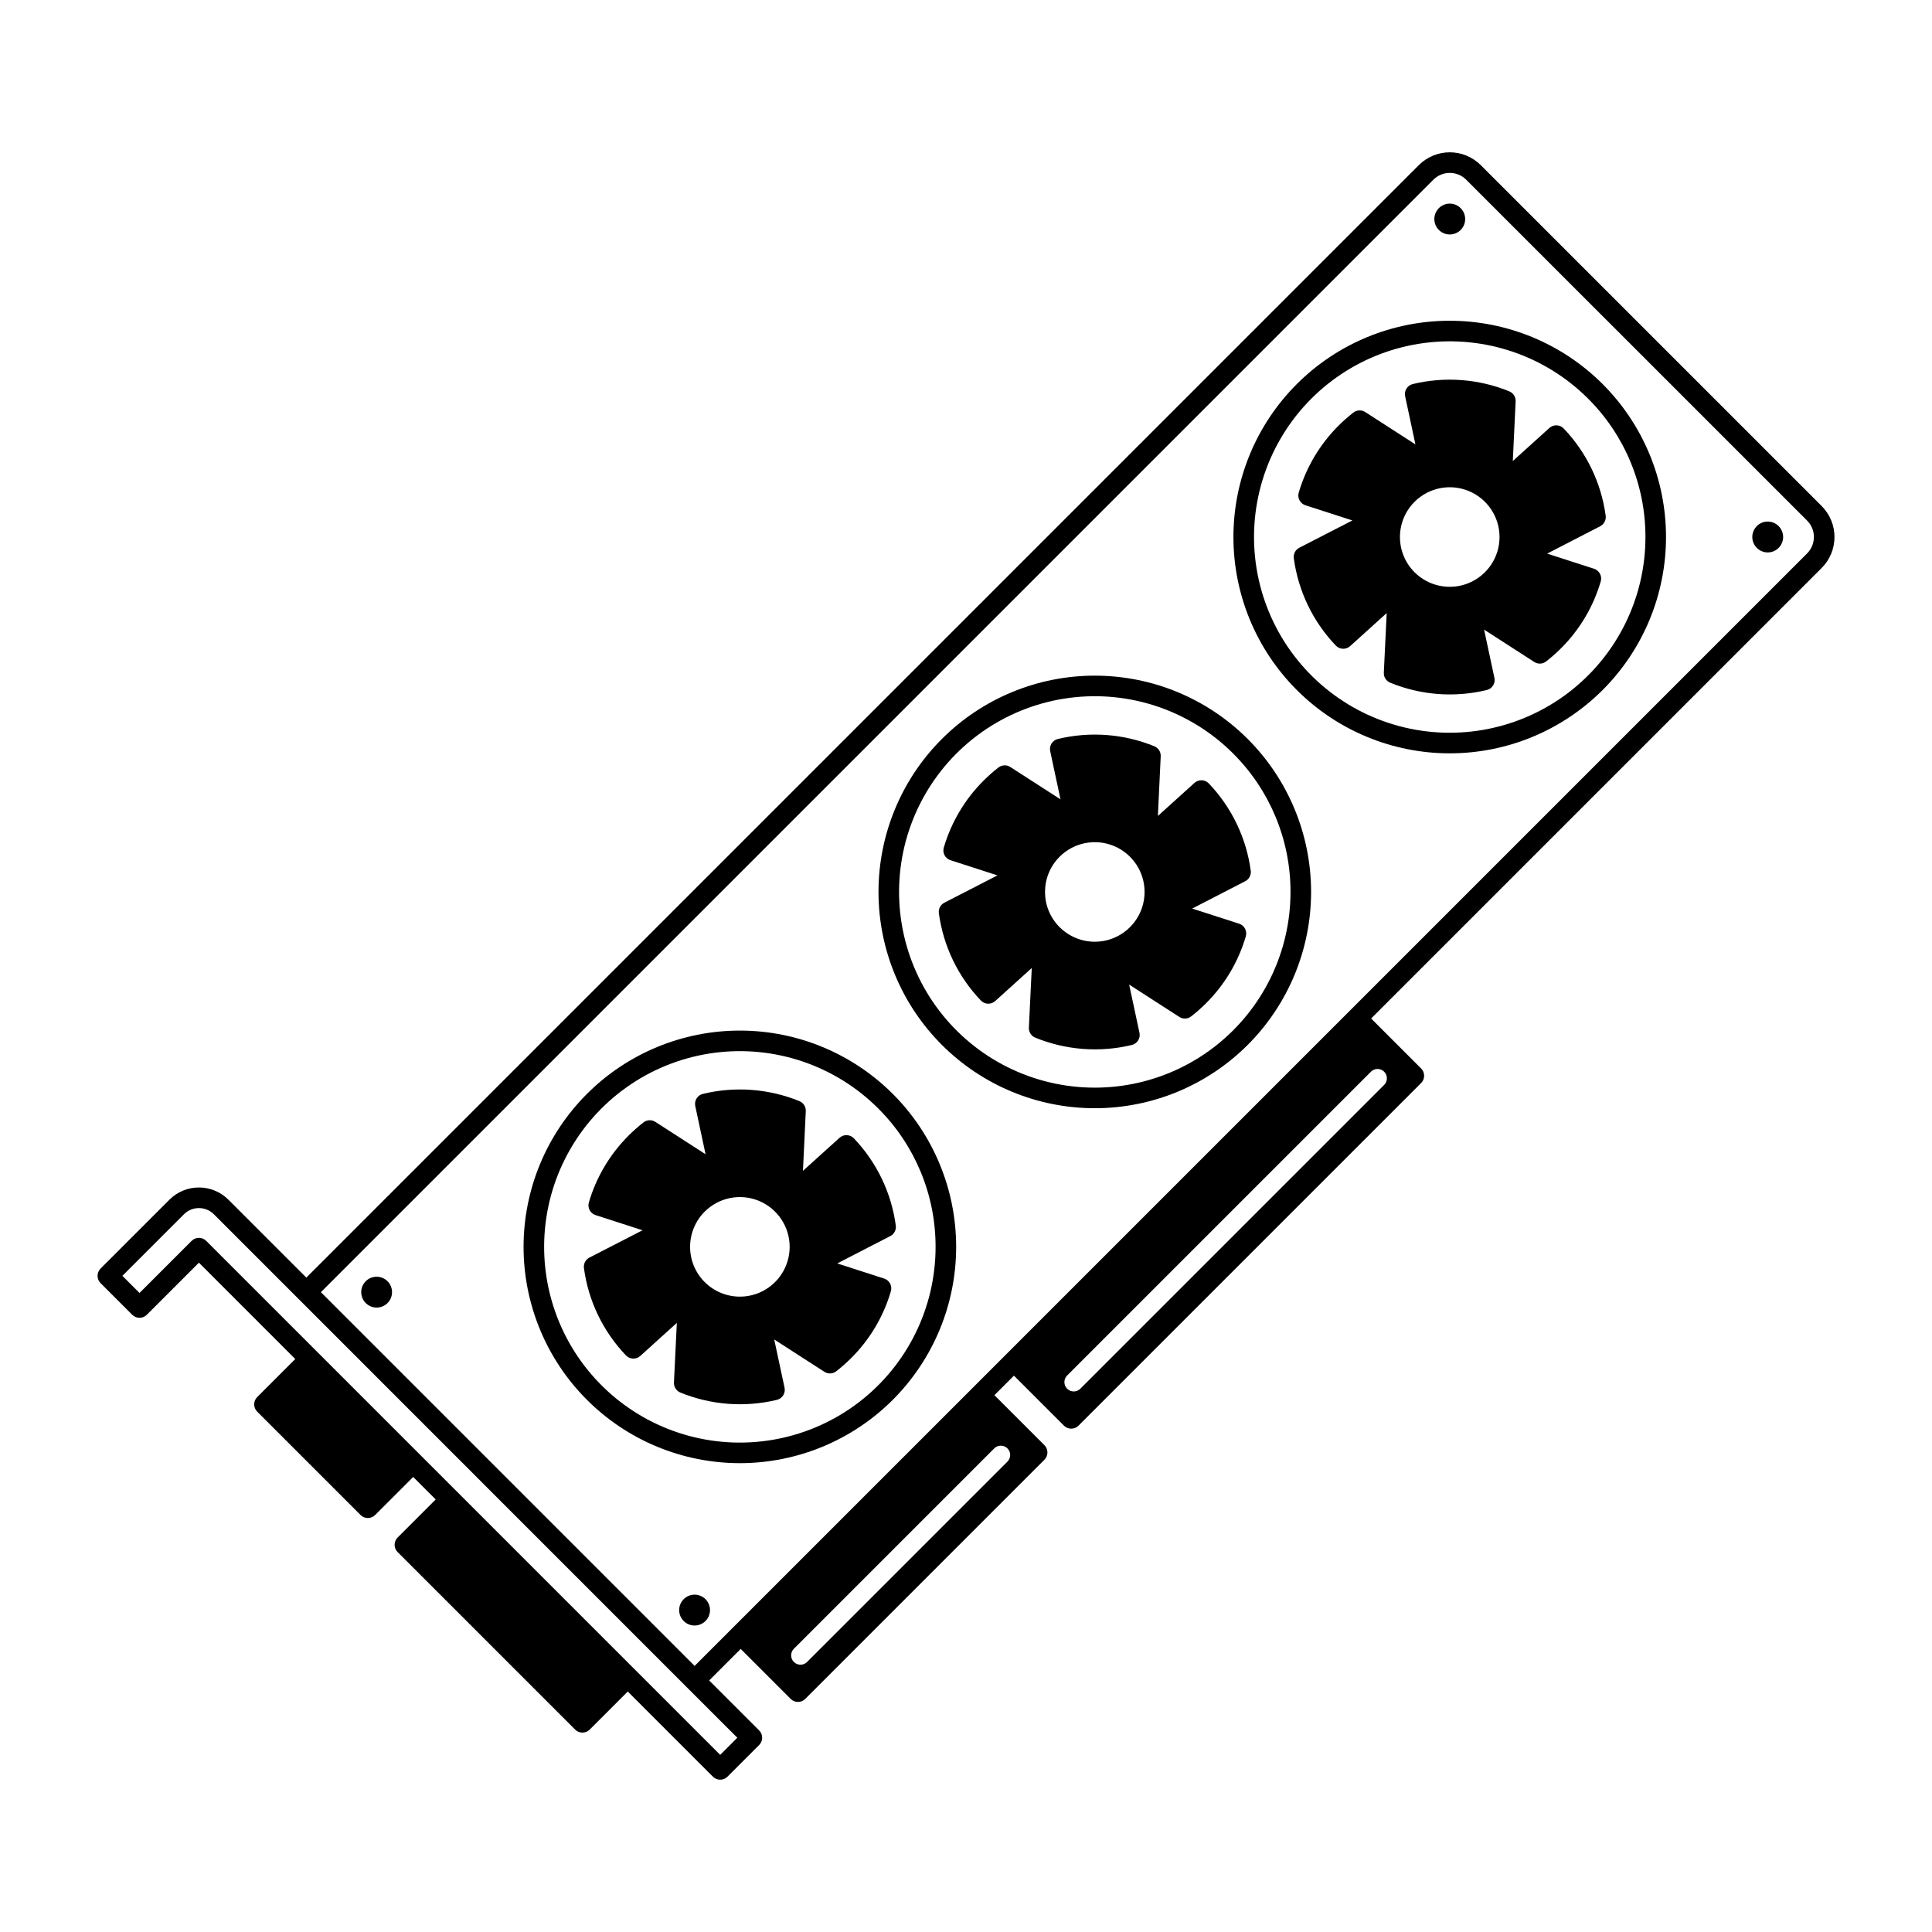
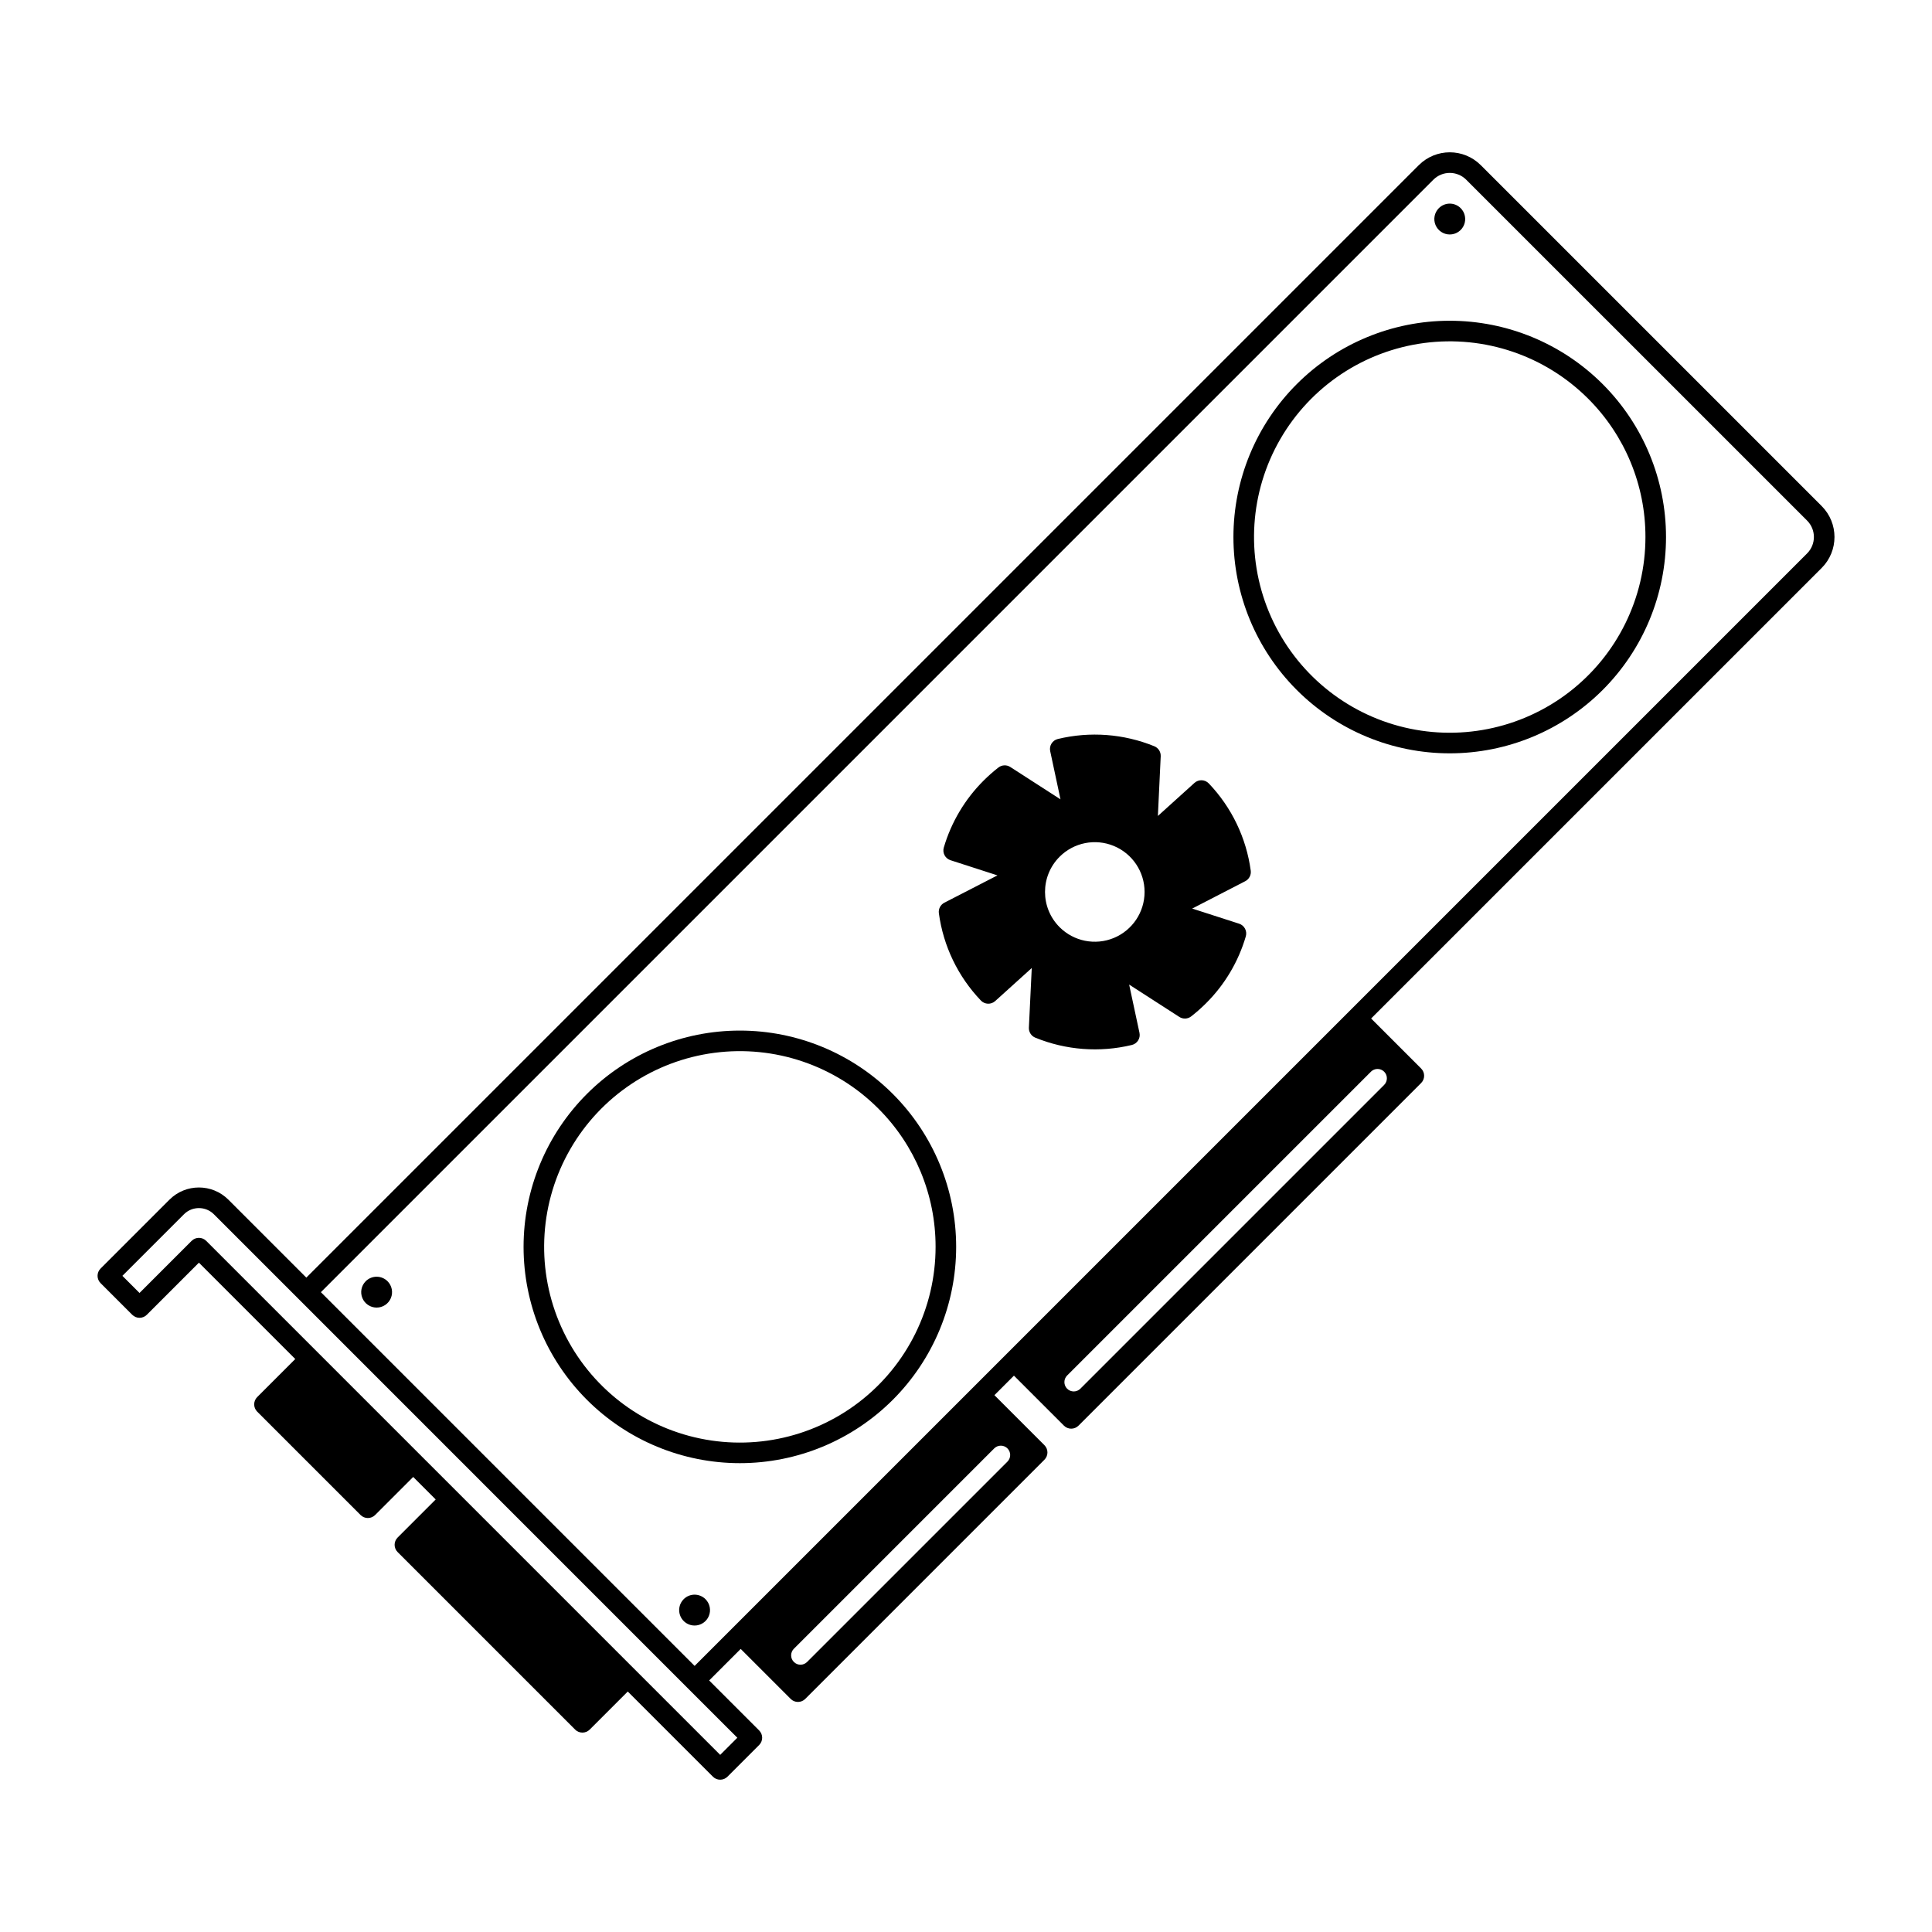
<svg xmlns="http://www.w3.org/2000/svg" fill="#000000" width="800px" height="800px" version="1.1" viewBox="144 144 512 512">
  <g>
    <path d="m520 187.76-294.82 294.82-20.648-20.648c-4.316-4.316-11.316-4.316-15.633 0l-18.25 18.25c-1.062 1.066-1.062 2.793 0 3.856l8.395 8.395c0.512 0.512 1.207 0.801 1.93 0.801s1.418-0.289 1.93-0.801l13.812-13.812 25.531 25.531-10.09 10.09c-1.062 1.066-1.062 2.793 0 3.856l27.395 27.395v0.004c0.512 0.508 1.207 0.797 1.93 0.797 0.723 0 1.418-0.289 1.93-0.797l10.09-10.09 5.961 5.965-10.09 10.09h0.004c-1.066 1.066-1.066 2.793 0 3.856l47.039 47.039v0.004c0.512 0.512 1.207 0.797 1.93 0.797s1.418-0.285 1.93-0.797l10.09-10.09 22.57 22.57h-0.004c0.512 0.512 1.203 0.797 1.926 0.797 0.727 0 1.418-0.285 1.93-0.797l8.398-8.398c1.062-1.062 1.062-2.789 0-3.856l-13.25-13.25 8.355-8.355 13.25 13.25h-0.004c0.512 0.512 1.207 0.801 1.93 0.801 0.723 0 1.418-0.289 1.93-0.801l63.387-63.387c1.066-1.066 1.066-2.793 0-3.859l-13.25-13.25 5.172-5.172 13.25 13.25h0.004c0.508 0.512 1.203 0.801 1.926 0.801s1.418-0.289 1.93-0.801l90.797-90.797c1.066-1.066 1.066-2.793 0-3.856l-13.25-13.25 119.4-119.39c4.531-4.535 4.527-11.883-0.004-16.414l-90.344-90.344c-4.531-4.531-11.879-4.531-16.41 0zm-180.6 416.76-4.539 4.539-136.22-136.22c-1.062-1.062-2.789-1.062-3.856 0l-13.812 13.812-4.539-4.539 13.812-13.809 2.508-2.508v-0.004c2.191-2.18 5.731-2.18 7.922 0l22.578 22.578 102.89 102.9zm14.984-20.082c-0.465-0.465-0.727-1.094-0.727-1.75s0.262-1.285 0.727-1.75l53.102-53.105c0.969-0.957 2.531-0.957 3.496 0.008 0.965 0.965 0.969 2.527 0.008 3.496l-53.105 53.102c-0.965 0.969-2.535 0.969-3.5 0zm72.418-72.414c-0.465-0.465-0.727-1.098-0.727-1.754s0.262-1.285 0.727-1.75l80.516-80.516h-0.004c0.969-0.961 2.531-0.961 3.5 0.004 0.965 0.969 0.965 2.531 0.004 3.5l-80.516 80.516c-0.465 0.461-1.094 0.723-1.75 0.723s-1.289-0.262-1.75-0.723zm196.1-230.06c2.398 2.402 2.398 6.293 0 8.695l-212.12 212.12-9.027 9.031-73.672 73.672-99.043-99.043 294.82-294.82c2.402-2.394 6.289-2.394 8.695 0z" />
    <path d="m299.54 433.9c-10.75 10.75-16.789 25.328-16.789 40.531s6.039 29.781 16.789 40.531 25.328 16.789 40.531 16.789c15.199 0 29.781-6.039 40.531-16.789 10.75-10.746 16.789-25.328 16.789-40.531 0-15.199-6.039-29.781-16.789-40.531-10.75-10.746-25.328-16.785-40.531-16.785-15.199 0-29.781 6.035-40.531 16.785zm92.395 40.531h0.004c0 16.125-7.5 31.336-20.293 41.152-12.793 9.816-29.422 13.125-45 8.953-15.574-4.176-28.324-15.355-34.496-30.254-6.172-14.895-5.062-31.816 3-45.781s22.16-23.387 38.148-25.492 32.047 3.348 43.449 14.75c9.742 9.715 15.211 22.914 15.191 36.672z" />
-     <path d="m330.28 433.89c-1.438 0.348-2.34 1.777-2.027 3.223l2.727 12.773-13.297-8.574c-0.973-0.629-2.238-0.574-3.152 0.137-1.391 1.082-2.711 2.25-3.957 3.496-4.938 4.926-8.555 11.016-10.516 17.707-0.422 1.418 0.367 2.914 1.777 3.363l12.441 4.019-14.07 7.238h-0.004c-1.023 0.531-1.605 1.648-1.453 2.793 1.172 8.691 5.07 16.789 11.129 23.129 1.02 1.074 2.707 1.137 3.805 0.145l9.684-8.754-0.762 15.797c-0.055 1.152 0.621 2.215 1.691 2.656 8.113 3.316 17.066 3.996 25.59 1.941 1.438-0.344 2.336-1.777 2.027-3.223l-2.738-12.785 13.293 8.57h-0.004c0.977 0.629 2.242 0.574 3.156-0.141 1.379-1.078 2.695-2.238 3.934-3.477 4.953-4.926 8.578-11.027 10.539-17.734 0.406-1.418-0.383-2.902-1.785-3.356l-12.426-4.008 14.062-7.254v0.004c1.023-0.531 1.605-1.648 1.449-2.789-1.168-8.688-5.059-16.777-11.109-23.113-1.02-1.074-2.707-1.137-3.805-0.145l-9.691 8.758 0.75-15.824v0.004c0.055-1.156-0.621-2.215-1.691-2.656-8.109-3.301-17.055-3.977-25.566-1.922zm0.469 31.211h-0.004c3.773-3.773 9.449-4.902 14.379-2.859 4.93 2.043 8.145 6.856 8.145 12.191s-3.215 10.145-8.145 12.188c-4.934 2.043-10.605 0.91-14.379-2.863-2.473-2.473-3.863-5.828-3.863-9.328s1.391-6.856 3.863-9.328z" />
-     <path d="m393.6 339.84c-10.75 10.75-16.789 25.328-16.789 40.531s6.039 29.781 16.789 40.531 25.328 16.789 40.531 16.789c15.203 0 29.781-6.039 40.531-16.789s16.789-25.328 16.789-40.531-6.039-29.781-16.789-40.531-25.328-16.785-40.531-16.785c-15.203 0-29.781 6.035-40.531 16.785zm92.398 40.531c0 16.125-7.5 31.332-20.293 41.148-12.793 9.816-29.422 13.125-44.996 8.953-15.578-4.172-28.328-15.352-34.496-30.25-6.172-14.898-5.062-31.816 3-45.781 8.062-13.965 22.16-23.387 38.148-25.492 15.984-2.106 32.043 3.348 43.445 14.75 9.742 9.715 15.211 22.914 15.191 36.672z" />
    <path d="m424.34 339.84c-1.438 0.344-2.34 1.773-2.027 3.223l2.727 12.77-13.297-8.57c-0.973-0.633-2.238-0.574-3.152 0.137-1.391 1.082-2.711 2.25-3.957 3.496-4.934 4.926-8.551 11.016-10.516 17.707-0.422 1.418 0.367 2.91 1.777 3.363l12.441 4.019-14.07 7.238c-1.027 0.531-1.609 1.648-1.457 2.793 1.172 8.691 5.07 16.789 11.133 23.129 1.016 1.074 2.703 1.137 3.801 0.141l9.684-8.754-0.762 15.797v0.004c-0.055 1.152 0.621 2.215 1.691 2.656 8.113 3.316 17.066 3.996 25.59 1.941 1.438-0.348 2.34-1.777 2.027-3.223l-2.738-12.785 13.293 8.57h-0.004c0.977 0.629 2.242 0.574 3.156-0.141 1.379-1.078 2.695-2.238 3.934-3.477 4.953-4.93 8.578-11.027 10.539-17.734 0.406-1.418-0.379-2.902-1.785-3.356l-12.426-4.004 14.059-7.254h0.004c1.023-0.531 1.605-1.648 1.453-2.789-1.172-8.688-5.062-16.777-11.113-23.117-1.02-1.07-2.707-1.133-3.805-0.141l-9.691 8.758 0.75-15.82c0.055-1.152-0.625-2.215-1.691-2.652-8.109-3.305-17.055-3.981-25.566-1.926zm0.465 31.207c3.773-3.773 9.445-4.902 14.375-2.859 4.93 2.043 8.145 6.852 8.145 12.188 0 5.336-3.215 10.148-8.145 12.191-4.93 2.039-10.602 0.914-14.375-2.859-5.152-5.152-5.152-13.508 0-18.66z" />
    <path d="m487.66 245.79c-10.75 10.75-16.789 25.328-16.789 40.531s6.039 29.781 16.789 40.531 25.332 16.789 40.531 16.789c15.203 0 29.781-6.039 40.531-16.789s16.789-25.328 16.789-40.531-6.039-29.781-16.789-40.531-25.328-16.789-40.531-16.789c-15.199 0-29.781 6.039-40.531 16.789zm92.395 40.531h0.004c0 16.125-7.5 31.332-20.293 41.148-12.793 9.812-29.422 13.121-44.996 8.949-15.574-4.176-28.324-15.355-34.492-30.25-6.172-14.898-5.062-31.816 3-45.781 8.062-13.965 22.16-23.383 38.145-25.488 15.988-2.106 32.043 3.348 43.445 14.746 9.742 9.719 15.211 22.918 15.191 36.676z" />
-     <path d="m554.6 257.42-9.691 8.758 0.75-15.82c0.055-1.152-0.621-2.215-1.691-2.652-8.109-3.309-17.055-3.981-25.566-1.926-1.438 0.344-2.34 1.773-2.027 3.219l2.727 12.773-13.297-8.574v0.004c-0.973-0.629-2.238-0.574-3.152 0.137-1.391 1.082-2.711 2.25-3.957 3.496-4.938 4.926-8.551 11.016-10.516 17.707-0.422 1.418 0.371 2.91 1.777 3.363l12.441 4.019-14.074 7.238c-1.023 0.531-1.609 1.648-1.453 2.793 1.172 8.691 5.07 16.789 11.133 23.129 1.02 1.07 2.707 1.137 3.801 0.141l9.684-8.754-0.762 15.797 0.004 0.004c-0.059 1.152 0.617 2.215 1.688 2.652 8.113 3.32 17.066 4 25.586 1.945 1.441-0.344 2.34-1.773 2.031-3.223l-2.738-12.789 13.293 8.57-0.004 0.004c0.977 0.629 2.242 0.57 3.156-0.141 1.383-1.078 2.695-2.238 3.934-3.477 4.953-4.926 8.578-11.027 10.535-17.734 0.41-1.418-0.379-2.902-1.781-3.356l-12.426-4.008 14.062-7.254c1.023-0.527 1.605-1.645 1.453-2.789-1.172-8.684-5.062-16.773-11.117-23.109-1.016-1.074-2.707-1.137-3.801-0.145zm-35.734 19.57c3.773-3.773 9.449-4.902 14.379-2.859 4.93 2.039 8.145 6.852 8.145 12.188 0 5.336-3.215 10.148-8.145 12.188-4.93 2.043-10.605 0.914-14.379-2.859-2.473-2.473-3.863-5.828-3.863-9.328s1.391-6.856 3.863-9.328z" />
    <path d="m240.92 483.54c-1.172 1.172-1.52 2.93-0.887 4.457 0.633 1.531 2.121 2.527 3.777 2.527 1.652 0 3.144-0.996 3.777-2.523 0.633-1.527 0.285-3.289-0.883-4.457-0.77-0.77-1.809-1.199-2.894-1.199-1.082 0-2.125 0.43-2.891 1.195z" />
    <path d="m525.31 199.16c-1.168 1.172-1.52 2.93-0.887 4.457 0.633 1.527 2.125 2.523 3.781 2.523 1.652 0 3.144-0.996 3.777-2.523 0.633-1.527 0.281-3.285-0.887-4.457-0.766-0.766-1.809-1.199-2.891-1.199-1.086 0-2.129 0.434-2.894 1.199z" />
    <path d="m325.18 567.8c-1.172 1.168-1.52 2.93-0.887 4.457 0.633 1.531 2.121 2.527 3.777 2.527s3.148-0.996 3.781-2.523c0.633-1.531 0.281-3.289-0.887-4.461-0.766-0.766-1.809-1.199-2.891-1.199-1.086 0-2.125 0.43-2.894 1.199z" />
-     <path d="m609.57 283.42c-1.168 1.168-1.52 2.93-0.887 4.457 0.633 1.527 2.125 2.527 3.781 2.527 1.652 0 3.144-1 3.777-2.527 0.637-1.527 0.285-3.289-0.887-4.457-0.766-0.77-1.805-1.199-2.891-1.199-1.086 0-2.125 0.43-2.894 1.199z" />
  </g>
</svg>